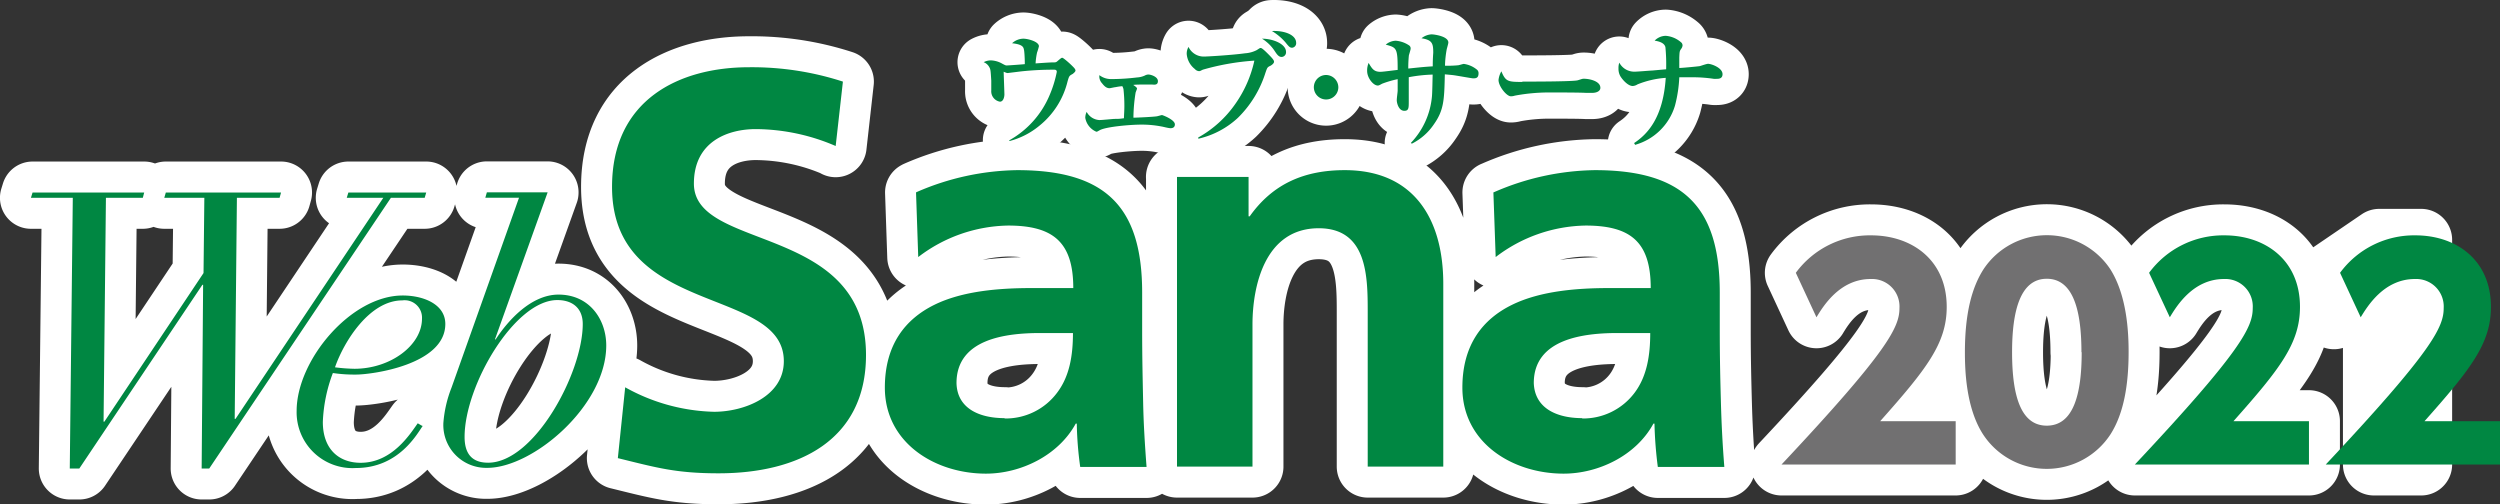
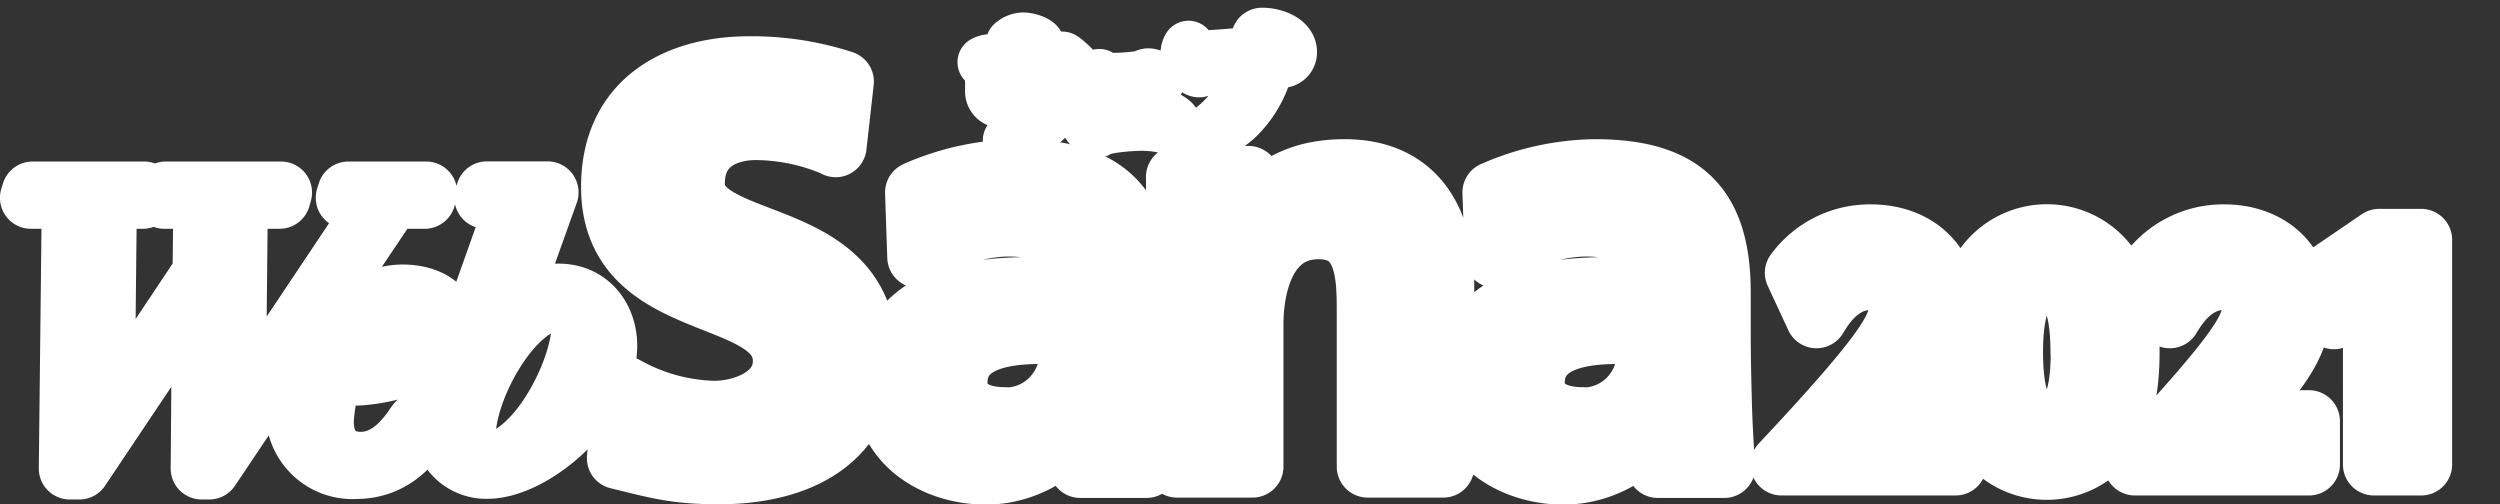
<svg xmlns="http://www.w3.org/2000/svg" viewBox="0 0 306.35 61.79">
  <rect x="0" y="0" width="306.35" height="61.79" fill="#333333" stroke="none" />
  <defs>
    <style>.cls-1,.cls-2{fill:#fff;stroke:#fff;stroke-linecap:round;stroke-linejoin:round}.cls-1{stroke-width:7.59px}.cls-2{stroke-width:6.42px}.cls-3{fill:#008742}</style>
  </defs>
  <g id="レイヤー_2" data-name="レイヤー 2">
    <g id="レイヤー_1-2" data-name="レイヤー 1">
-       <path class="cls-1" d="M158.83 5.25a.55.55 0 01-.49.6c-.29 0-.42-.16-.83-.67a6.83 6.83 0 00-1.65-1.38c1.59-.07 2.97.49 2.97 1.45z" />
-       <path class="cls-2" d="M123.72 17.17a11.35 11.35 0 004.88-5.47 14.06 14.06 0 00.9-2.89c0-.27-.22-.27-.33-.27a36.81 36.81 0 00-4.06.21l-1.62.2c-.09 0-.12 0-.5-.16 0 .22.09 2.58.09 2.79s-.09.88-.55.88a1.29 1.29 0 01-1.06-1.36V9.89c-.08-1.29-.08-1.39-.27-1.71a1.32 1.32 0 00-.66-.56 1.88 1.88 0 01.89-.22 3 3 0 011.38.4c.39.21.43.22.57.22s1.85-.12 2.2-.16c0-.93-.07-1.66-.1-1.74-.06-.32-.12-.68-1.46-.82a2.09 2.09 0 011.38-.56c.54 0 1.91.35 1.91.93a6.82 6.82 0 01-.23.77 8.5 8.5 0 00-.18 1.33c1.6-.11 1.86-.12 2-.12.42 0 .5 0 .66-.14.49-.42.52-.43.62-.43s.83.6 1.34 1.13c.07.07.27.27.27.43s-.26.35-.34.42c-.43.23-.44.26-.63.91a10 10 0 01-3.47 5.45 9.45 9.45 0 01-3.63 1.86l-.07-.11m15.68-6.29l-.17.45a20.08 20.08 0 00-.27 3.09c.46 0 2.42-.1 2.81-.16.11 0 .61-.16.69-.16s1.58.57 1.58 1.14c0 .37-.27.47-.53.47s-.94-.19-1.11-.21a12.61 12.61 0 00-2.45-.23c-1.48 0-4.5.28-5.16.71-.24.13-.26.16-.38.16a2.26 2.26 0 01-1.35-1.7 1.67 1.67 0 01.17-.73 1.88 1.88 0 001.54 1c.18 0 .25 0 1.82-.14.55 0 .61 0 1.21-.08 0-.39.05-.86.05-1.5a18.21 18.21 0 00-.11-2.07 1.5 1.5 0 00-.14-.36 6.64 6.64 0 00-.83.12c-.11 0-.65.13-.73.13-.33 0-.6-.18-.92-.6a1.22 1.22 0 01-.33-1 2.34 2.34 0 001.44.48 26.07 26.07 0 003.17-.2 2.64 2.64 0 00.95-.23 1 1 0 01.43-.13c.29 0 1.18.26 1.18.81s-.51.42-.74.42h-.68c-.83 0-1.32 0-1.6.05.32.22.46.33.46.46m7.48 5.99a13.53 13.53 0 004.59-4.16 14.61 14.61 0 002.31-5.27 30 30 0 00-6.32 1.11c-.27.13-.33.18-.46.18a.75.75 0 01-.51-.26 2.61 2.61 0 01-1-1.85 1.64 1.64 0 01.22-.86 2.06 2.06 0 001.93 1.18c.38 0 3.43-.18 5-.4a3.63 3.63 0 001.43-.39c.34-.22.39-.26.48-.26s.25.07.87.69.77.82.77 1-.25.39-.46.5c-.38.17-.38.25-.59.84a13.36 13.36 0 01-3.38 5.53 10.55 10.55 0 01-4.85 2.56v-.12" />
+       <path class="cls-2" d="M123.72 17.17a11.35 11.35 0 004.88-5.47 14.06 14.06 0 00.9-2.89c0-.27-.22-.27-.33-.27a36.81 36.81 0 00-4.06.21l-1.62.2c-.09 0-.12 0-.5-.16 0 .22.09 2.58.09 2.79s-.09.88-.55.88a1.29 1.29 0 01-1.06-1.36V9.89c-.08-1.29-.08-1.39-.27-1.71a1.32 1.32 0 00-.66-.56 1.88 1.88 0 01.89-.22 3 3 0 011.38.4c.39.21.43.22.57.22s1.85-.12 2.2-.16c0-.93-.07-1.66-.1-1.74-.06-.32-.12-.68-1.46-.82a2.09 2.09 0 011.38-.56c.54 0 1.91.35 1.91.93a6.82 6.82 0 01-.23.77 8.5 8.5 0 00-.18 1.33c1.6-.11 1.86-.12 2-.12.42 0 .5 0 .66-.14.49-.42.52-.43.62-.43s.83.6 1.34 1.13c.07.07.27.27.27.43s-.26.35-.34.42c-.43.23-.44.26-.63.91a10 10 0 01-3.47 5.45 9.45 9.45 0 01-3.63 1.86l-.07-.11m15.68-6.29l-.17.45a20.08 20.08 0 00-.27 3.09c.46 0 2.42-.1 2.81-.16.11 0 .61-.16.69-.16s1.58.57 1.58 1.14c0 .37-.27.47-.53.47s-.94-.19-1.11-.21a12.61 12.61 0 00-2.45-.23c-1.48 0-4.5.28-5.16.71-.24.13-.26.16-.38.16a2.26 2.26 0 01-1.35-1.7 1.67 1.67 0 01.17-.73 1.88 1.88 0 001.54 1c.18 0 .25 0 1.82-.14.55 0 .61 0 1.21-.08 0-.39.05-.86.05-1.5a18.21 18.21 0 00-.11-2.07 1.5 1.5 0 00-.14-.36 6.64 6.64 0 00-.83.12c-.11 0-.65.13-.73.13-.33 0-.6-.18-.92-.6a1.22 1.22 0 01-.33-1 2.34 2.34 0 001.44.48 26.07 26.07 0 003.17-.2 2.64 2.64 0 00.95-.23 1 1 0 01.43-.13c.29 0 1.18.26 1.18.81s-.51.42-.74.42h-.68c-.83 0-1.32 0-1.6.05.32.22.46.33.46.46m7.48 5.99a13.53 13.53 0 004.59-4.16 14.61 14.61 0 002.31-5.27 30 30 0 00-6.32 1.11c-.27.13-.33.18-.46.18a.75.75 0 01-.51-.26 2.61 2.61 0 01-1-1.85 1.64 1.64 0 01.22-.86 2.06 2.06 0 001.93 1.18c.38 0 3.43-.18 5-.4a3.63 3.63 0 001.43-.39c.34-.22.39-.26.48-.26s.25.07.87.69.77.82.77 1-.25.39-.46.5c-.38.17-.38.25-.59.84a13.36 13.36 0 01-3.38 5.53 10.55 10.55 0 01-4.85 2.56" />
      <path class="cls-1" d="M157.59 6.36a.57.57 0 01-.53.62c-.38 0-.59-.32-.88-.76a5 5 0 00-1.53-1.48c1.33 0 2.94.64 2.94 1.62" />
-       <path class="cls-2" d="M164 10.71a1.5 1.5 0 11-1.51-1.52 1.52 1.52 0 011.51 1.52m8.89 6.8a9.45 9.45 0 002.57-5.58c.06-.44.08-2.39.1-2.79a18.17 18.17 0 00-2.93.32v3c0 .75 0 1.12-.54 1.12-.72 0-.93-1-.93-1.29s.11-1 .11-1.19V9.7a12.44 12.44 0 00-1.91.56c-.36.2-.41.22-.53.22-.56 0-1.3-.95-1.3-1.77a2.4 2.4 0 01.18-1c.41.69.63 1.09 1.45 1.09.34 0 1.82-.21 2.11-.23 0-2.7-.12-2.73-1.46-3.1a2 2 0 011.21-.48 3.39 3.39 0 011.66.58.44.44 0 01.18.39c0 .15-.2.73-.22.86a15.21 15.21 0 00-.07 1.58c1.45-.15 1.85-.2 3-.27 0-1.05.06-1.58.06-1.68 0-1.13-.12-1.55-1.44-1.76a2.15 2.15 0 011.24-.48c.31 0 2.05.23 2.05 1 0 .14-.18.73-.2.84a12.5 12.5 0 00-.21 2 12.64 12.64 0 001.59-.05c.11 0 .62-.17.71-.17a3.21 3.21 0 011.57.67.55.55 0 01.24.49c0 .61-.37.61-.68.61-.16 0-2.1-.36-2.5-.4s-.71-.07-.95-.09c-.07 3.15-.11 4.38-1.34 6.12a7.07 7.07 0 01-2.71 2.38l-.1-.1M186.53 10c1 0 6.24 0 6.8-.16l.45-.14a.88.88 0 01.33-.05c.64 0 2 .28 2 1.11 0 .38-.41.62-1 .62h-.76c-.9-.05-3.26-.05-4.3-.05a22.93 22.93 0 00-4.42.39 1.55 1.55 0 01-.49.08c-.52 0-1.51-1.22-1.51-2a2.64 2.64 0 01.35-1.06c.52 1.26.81 1.3 2.59 1.3m13.66 7.5c1.63-1.08 3.57-3.07 3.89-8a11.3 11.3 0 00-3.46.8 1.22 1.22 0 01-.59.2c-.53 0-1.17-.66-1.5-1.18a1.84 1.84 0 01-.24-1 1.87 1.87 0 01.1-.68 2.07 2.07 0 001.95 1.1c.32 0 1.67-.12 2.11-.14l1.68-.15a22.32 22.32 0 00-.09-2.71c-.14-.59-.93-.73-1.32-.8a1.94 1.94 0 011.36-.59 3.24 3.24 0 011.86.78.5.5 0 01.2.41.83.83 0 01-.18.42c-.19.27-.19.36-.22 1.07v1.26c.33 0 2.4-.2 2.52-.23s.82-.28 1-.28c.42 0 1.78.49 1.78 1.27 0 .57-.5.57-.73.57a2.23 2.23 0 01-.34 0 17.8 17.8 0 00-2.33-.19h-1.9a16.36 16.36 0 01-.53 3.48 7.11 7.11 0 01-4.89 4.8l-.06-.14" />
      <path class="cls-1" d="M8.92 24.24H3.79l.2-.65h13.68l-.17.65h-4.52l-.29 27.43h.1l12.15-18.21.1-9.22h-4.91l.19-.65h14.12l-.18.65h-5.23l-.27 27.09h.1l18.11-27.09h-4.48l.2-.65h9.54l-.19.65H47.9L25.64 57.41h-.93l.18-22.51h-.09L9.72 57.41H8.55l.37-33.17m42.89 27.94c-.65.89-2.89 5.17-8.2 5.17a6.84 6.84 0 01-7.26-7c0-6.18 6.62-14.14 13-14.14 2.52 0 5.22 1.06 5.22 3.49 0 5-9 6.2-10.94 6.2a17.79 17.79 0 01-2.84-.19 18.89 18.89 0 00-1.23 6c0 3.36 2 5 4.63 5 3.9 0 6.1-3.59 7-4.84l.55.32M49.3 36.81c-4 0-7.14 5-8.25 8.2a20.49 20.49 0 002.38.18c4.42 0 8.28-2.88 8.28-6.14a2.13 2.13 0 00-2.41-2.24zm17.8-13.22l-6.45 18h.09c1.54-2.37 4.38-5.49 7.7-5.49 3.81 0 5.85 3.07 5.85 6.23 0 7.4-9 15-14.57 15a5.25 5.25 0 01-5.39-5.49 14.81 14.81 0 011-4.34l8.27-23.27h-4.13l.19-.66h7.44M59.81 56.7c5.65 0 11.6-11 11.6-17 0-1.9-1.22-2.93-3.12-2.93-5.23 0-11.36 10.48-11.36 16.77 0 2.04.89 3.16 2.88 3.16zm42.59-38.81a25 25 0 00-9.79-2.07c-3.32 0-7.58 1.45-7.58 6.68 0 8.35 21.09 4.82 21.09 21 0 10.5-8.34 14.5-18.06 14.5-5.24 0-7.59-.69-12.35-1.86l.9-8.68a23.4 23.4 0 0010.89 3c3.66 0 8.55-1.86 8.55-6.2 0-9.21-21.05-5.42-21.05-21.35 0-10.75 8.3-14.67 16.78-14.67A36.07 36.07 0 01103.29 10l-.89 7.92m9.92 5.62a31.83 31.83 0 0112.33-2.69c10.82 0 15.31 4.48 15.31 15v4.54c0 3.59.07 6.28.12 8.89s.21 5.18.42 7.94h-8.13a42.81 42.81 0 01-.42-5.31h-.13c-2.14 3.93-6.77 6.13-11 6.13-6.26 0-12.39-3.79-12.39-10.54 0-5.31 2.55-8.41 6.05-10.14s8.07-2.06 11.93-2.06h5.11c0-5.73-2.57-7.66-8-7.66a18.57 18.57 0 00-11 3.86l-.27-7.92m10.81 27.7a7.86 7.86 0 006.48-3.16c1.52-2 1.94-4.55 1.94-7.31h-4c-4.15 0-10.27.69-10.27 6.13.07 3 2.62 4.3 5.92 4.3zm21.16-29.6H153v4.83h.14c2.89-4.08 6.82-5.66 11.65-5.66 8.42 0 12.07 5.93 12.07 13.93v22.4h-9.26v-19c0-4.35-.07-10.21-6-10.21-6.69 0-8.12 7.25-8.12 11.79v17.42h-9.25v-35.5m38.87 1.86a31.83 31.83 0 0112.33-2.69c10.83 0 15.31 4.48 15.31 15v4.54c0 3.59.07 6.28.14 8.89s.2 5.18.42 7.94h-8.15a49.19 49.19 0 01-.41-5.31h-.13c-2.13 3.93-6.76 6.13-11 6.13-6.28 0-12.41-3.79-12.41-10.54 0-5.31 2.55-8.41 6.07-10.14s8.06-2.06 11.93-2.06h5.08c0-5.73-2.54-7.66-8-7.66a18.59 18.59 0 00-11 3.86l-.28-7.92m10.82 27.7a7.88 7.88 0 006.49-3.16c1.5-2 1.91-4.55 1.91-7.31h-4c-4.12 0-10.27.69-10.27 6.13.11 3 2.67 4.3 5.97 4.3zm45.82.33v5.31h-21.33c13.15-14 14.45-16.88 14.45-19.17a3.37 3.37 0 00-3.53-3.56c-3.76 0-5.78 3.28-6.64 4.69l-2.53-5.45a11.26 11.26 0 019.24-4.59c4.9 0 9.24 2.95 9.24 8.77 0 4.48-2.49 7.64-8.14 14zm3.36 1.61c-2.12-3.28-2.22-8-2.22-10.06 0-4.86.89-8 2.29-10.18a9.31 9.31 0 0115.51 0c2.06 3.22 2.26 7.74 2.26 10.14 0 4-.58 7.53-2.22 10.1a9.32 9.32 0 01-15.62 0zm12.06-10.06c0-5.59-1.2-9-4.25-9-3.25 0-4.25 3.94-4.25 9 0 5.58 1.17 9 4.25 9 3.28 0 4.28-3.86 4.28-9zm27.88 8.45v5.31h-21.33c13.14-14 14.45-16.88 14.45-19.17a3.37 3.37 0 00-3.53-3.56c-3.77 0-5.78 3.28-6.64 4.69l-2.53-5.45a11.26 11.26 0 019.24-4.59c4.9 0 9.24 2.95 9.24 8.77 0 4.48-2.5 7.64-8.15 14zm8.61-22.22h5.14v27.53h-5.79V35.59L286 39l-.72-5.34z" />
-       <path class="cls-3" d="M158.83 5.25a.55.55 0 01-.49.6c-.29 0-.42-.16-.83-.67a6.83 6.83 0 00-1.65-1.38c1.59-.07 2.97.49 2.97 1.45zm-35.11 11.92a11.35 11.35 0 004.88-5.47 14.06 14.06 0 00.9-2.89c0-.27-.22-.27-.33-.27a36.81 36.81 0 00-4.06.21l-1.62.2c-.09 0-.12 0-.5-.16 0 .22.09 2.58.09 2.79s-.09.88-.55.88a1.29 1.29 0 01-1.06-1.36V9.89c-.08-1.29-.08-1.39-.27-1.71a1.32 1.32 0 00-.66-.56 1.88 1.88 0 01.89-.22 3 3 0 011.38.4c.39.21.43.22.57.22s1.85-.12 2.2-.16c0-.93-.07-1.66-.1-1.74-.06-.32-.12-.68-1.46-.82a2.09 2.09 0 011.38-.56c.54 0 1.91.35 1.91.93a6.82 6.82 0 01-.23.77 8.5 8.5 0 00-.18 1.33c1.6-.11 1.86-.12 2-.12.42 0 .5 0 .66-.14.49-.42.52-.43.62-.43s.83.6 1.34 1.13c.07.07.27.27.27.43s-.26.35-.34.42c-.43.23-.44.26-.63.91a10 10 0 01-3.47 5.45 9.45 9.45 0 01-3.63 1.86l-.07-.11m15.68-6.29l-.17.45a20.08 20.08 0 00-.27 3.09c.46 0 2.42-.1 2.81-.16.11 0 .61-.16.69-.16s1.58.57 1.58 1.14c0 .37-.27.47-.53.47s-.94-.19-1.11-.21a12.61 12.61 0 00-2.45-.23c-1.48 0-4.5.28-5.16.71-.24.13-.26.16-.38.16a2.26 2.26 0 01-1.35-1.7 1.67 1.67 0 01.17-.73 1.88 1.88 0 001.54 1c.18 0 .25 0 1.82-.14.55 0 .61 0 1.21-.08 0-.39.05-.86.05-1.5a18.21 18.21 0 00-.11-2.07 1.5 1.5 0 00-.14-.36 6.64 6.64 0 00-.83.12c-.11 0-.65.13-.73.13-.33 0-.6-.18-.92-.6a1.22 1.22 0 01-.33-1 2.34 2.34 0 001.44.48 26.07 26.07 0 003.17-.2 2.64 2.64 0 00.95-.23 1 1 0 01.43-.13c.29 0 1.18.26 1.18.81s-.51.42-.74.42h-.68c-.83 0-1.32 0-1.6.05.32.22.46.33.46.46m7.48 5.99a13.53 13.53 0 004.59-4.16 14.61 14.61 0 002.31-5.27 30 30 0 00-6.32 1.11c-.27.13-.33.18-.46.18a.75.75 0 01-.51-.26 2.61 2.61 0 01-1-1.85 1.64 1.64 0 01.22-.86 2.06 2.06 0 001.93 1.18c.38 0 3.43-.18 5-.4a3.63 3.63 0 001.43-.39c.34-.22.39-.26.48-.26s.25.07.87.69.77.82.77 1-.25.39-.46.5c-.38.17-.38.25-.59.84a13.36 13.36 0 01-3.38 5.53 10.55 10.55 0 01-4.85 2.56v-.12m10.75-10.52a.57.57 0 01-.53.62c-.38 0-.59-.32-.88-.76a5 5 0 00-1.53-1.48c1.33 0 2.94.64 2.94 1.62m6.41 4.35a1.5 1.5 0 11-1.51-1.52 1.52 1.52 0 011.51 1.52m8.89 6.8a9.45 9.45 0 002.57-5.58c.06-.44.08-2.39.1-2.79a18.17 18.17 0 00-2.93.32v3c0 .75 0 1.12-.54 1.12-.72 0-.93-1-.93-1.29s.11-1 .11-1.19V9.7a12.44 12.44 0 00-1.91.56c-.36.2-.41.22-.53.22-.56 0-1.3-.95-1.3-1.77a2.4 2.4 0 01.18-1c.41.69.63 1.09 1.45 1.09.34 0 1.82-.21 2.11-.23 0-2.7-.12-2.73-1.46-3.1a2 2 0 011.21-.48 3.39 3.39 0 011.66.58.44.44 0 01.18.39c0 .15-.2.73-.22.86a15.21 15.21 0 00-.07 1.58c1.45-.15 1.85-.2 3-.27 0-1.05.06-1.58.06-1.68 0-1.13-.12-1.55-1.44-1.76a2.15 2.15 0 011.24-.48c.31 0 2.05.23 2.05 1 0 .14-.18.73-.2.84a12.5 12.5 0 00-.21 2 12.64 12.64 0 001.59-.05c.11 0 .62-.17.71-.17a3.21 3.21 0 011.57.67.55.55 0 01.24.49c0 .61-.37.61-.68.61-.16 0-2.1-.36-2.5-.4s-.71-.07-.95-.09c-.07 3.15-.11 4.38-1.34 6.12a7.07 7.07 0 01-2.71 2.38l-.1-.1M186.53 10c1 0 6.24 0 6.8-.16l.45-.14a.88.88 0 01.33-.05c.64 0 2 .28 2 1.11 0 .38-.41.62-1 .62h-.76c-.9-.05-3.26-.05-4.3-.05a22.93 22.93 0 00-4.42.39 1.55 1.55 0 01-.49.08c-.52 0-1.51-1.22-1.51-2a2.64 2.64 0 01.35-1.06c.52 1.26.81 1.3 2.59 1.3m13.66 7.5c1.63-1.08 3.57-3.07 3.89-8a11.3 11.3 0 00-3.46.8 1.22 1.22 0 01-.59.2c-.53 0-1.17-.66-1.5-1.18a1.84 1.84 0 01-.24-1 1.87 1.87 0 01.1-.68 2.07 2.07 0 001.95 1.1c.32 0 1.67-.12 2.11-.14l1.68-.15a22.32 22.32 0 00-.09-2.71c-.14-.59-.93-.73-1.32-.8a1.94 1.94 0 011.36-.59 3.24 3.24 0 011.86.78.5.5 0 01.2.41.83.83 0 01-.18.42c-.19.27-.19.36-.22 1.07v1.26c.33 0 2.4-.2 2.52-.23s.82-.28 1-.28c.42 0 1.78.49 1.78 1.27 0 .57-.5.57-.73.57a2.23 2.23 0 01-.34 0 17.8 17.8 0 00-2.33-.19h-1.9a16.36 16.36 0 01-.53 3.48 7.11 7.11 0 01-4.89 4.8l-.06-.14M8.92 24.24H3.79l.2-.65h13.68l-.17.65h-4.52l-.29 27.43h.1l12.15-18.21.1-9.22h-4.91l.19-.65h14.12l-.18.65h-5.23l-.27 27.09h.1l18.11-27.09h-4.48l.2-.65h9.54l-.19.65H47.9L25.64 57.41h-.93l.18-22.51h-.09L9.72 57.41H8.55l.37-33.17m42.89 27.94c-.65.89-2.89 5.17-8.2 5.17a6.84 6.84 0 01-7.26-7c0-6.18 6.62-14.14 13-14.14 2.52 0 5.22 1.06 5.22 3.49 0 5-9 6.2-10.94 6.2a17.79 17.79 0 01-2.84-.19 18.89 18.89 0 00-1.23 6c0 3.36 2 5 4.63 5 3.9 0 6.1-3.59 7-4.84l.55.32M49.3 36.81c-4 0-7.14 5-8.25 8.2a20.49 20.49 0 002.38.18c4.42 0 8.28-2.88 8.28-6.14a2.13 2.13 0 00-2.41-2.24zm17.8-13.22l-6.45 18h.09c1.54-2.37 4.38-5.49 7.7-5.49 3.81 0 5.85 3.07 5.85 6.23 0 7.4-9 15-14.57 15a5.25 5.25 0 01-5.39-5.49 14.81 14.81 0 011-4.34l8.27-23.27h-4.13l.19-.66h7.44M59.81 56.7c5.65 0 11.6-11 11.6-17 0-1.9-1.22-2.93-3.12-2.93-5.23 0-11.36 10.48-11.36 16.77 0 2.04.89 3.16 2.88 3.16zm42.59-38.81a25 25 0 00-9.79-2.07c-3.32 0-7.58 1.45-7.58 6.68 0 8.35 21.09 4.82 21.09 21 0 10.5-8.34 14.5-18.06 14.5-5.24 0-7.59-.69-12.35-1.86l.9-8.68a23.4 23.4 0 0010.89 3c3.66 0 8.55-1.86 8.55-6.2 0-9.21-21.05-5.42-21.05-21.35 0-10.75 8.3-14.67 16.78-14.67A36.07 36.07 0 01103.29 10l-.89 7.92m9.92 5.62a31.83 31.83 0 0112.33-2.69c10.82 0 15.31 4.48 15.31 15v4.54c0 3.59.07 6.28.12 8.89s.21 5.18.42 7.94h-8.13a42.81 42.81 0 01-.42-5.31h-.13c-2.14 3.93-6.77 6.13-11 6.13-6.26 0-12.39-3.79-12.39-10.54 0-5.31 2.55-8.41 6.05-10.14s8.07-2.06 11.93-2.06h5.11c0-5.73-2.57-7.66-8-7.66a18.57 18.57 0 00-11 3.86l-.27-7.92m10.81 27.7a7.86 7.86 0 006.48-3.16c1.52-2 1.94-4.55 1.94-7.31h-4c-4.15 0-10.27.69-10.27 6.13.07 3 2.62 4.3 5.92 4.3zm21.16-29.6H153v4.83h.14c2.89-4.08 6.82-5.66 11.65-5.66 8.42 0 12.07 5.93 12.07 13.93v22.4h-9.26v-19c0-4.35-.07-10.21-6-10.21-6.69 0-8.12 7.25-8.12 11.79v17.42h-9.25v-35.5m38.87 1.86a31.83 31.83 0 0112.33-2.69c10.83 0 15.31 4.48 15.31 15v4.54c0 3.59.07 6.28.14 8.89s.2 5.18.42 7.94h-8.15a49.19 49.19 0 01-.41-5.31h-.13c-2.13 3.93-6.76 6.13-11 6.13-6.28 0-12.41-3.79-12.41-10.54 0-5.31 2.55-8.41 6.07-10.14s8.06-2.06 11.93-2.06h5.08c0-5.73-2.54-7.66-8-7.66a18.59 18.59 0 00-11 3.86l-.28-7.92m10.82 27.7a7.88 7.88 0 006.49-3.16c1.5-2 1.91-4.55 1.91-7.31h-4c-4.12 0-10.27.69-10.27 6.13.11 3 2.67 4.3 5.97 4.3z" />
-       <path d="M239.65 51.61v5.31h-21.34c13.15-14 14.45-16.88 14.45-19.17a3.37 3.37 0 00-3.53-3.56c-3.76 0-5.79 3.28-6.64 4.69l-2.53-5.45a11.26 11.26 0 019.24-4.59c4.9 0 9.25 2.95 9.25 8.77 0 4.48-2.5 7.64-8.15 14zm3.35 1.61c-2.12-3.28-2.22-8-2.22-10.06 0-4.86.89-8 2.29-10.18a9.32 9.32 0 0115.52 0c2.05 3.22 2.25 7.74 2.25 10.14 0 4-.58 7.53-2.22 10.1a9.32 9.32 0 01-15.62 0zm12.06-10.06c0-5.59-1.2-9-4.25-9-3.25 0-4.25 3.94-4.25 9 0 5.58 1.17 9 4.25 9 3.28 0 4.28-3.86 4.28-9z" fill="#717071" />
-       <path class="cls-3" d="M282.94 51.61v5.31h-21.33c13.14-14 14.44-16.88 14.44-19.17a3.36 3.36 0 00-3.52-3.56c-3.77 0-5.79 3.28-6.64 4.69l-2.54-5.45a11.29 11.29 0 019.25-4.59c4.89 0 9.24 2.95 9.24 8.77 0 4.48-2.5 7.64-8.15 14zm23.41 0v5.31H285c13.15-14 14.45-16.88 14.45-19.17a3.37 3.37 0 00-3.53-3.56c-3.76 0-5.78 3.28-6.64 4.69l-2.53-5.45a11.26 11.26 0 019.25-4.59c4.9 0 9.24 2.95 9.24 8.77 0 4.48-2.49 7.64-8.14 14z" />
    </g>
  </g>
</svg>